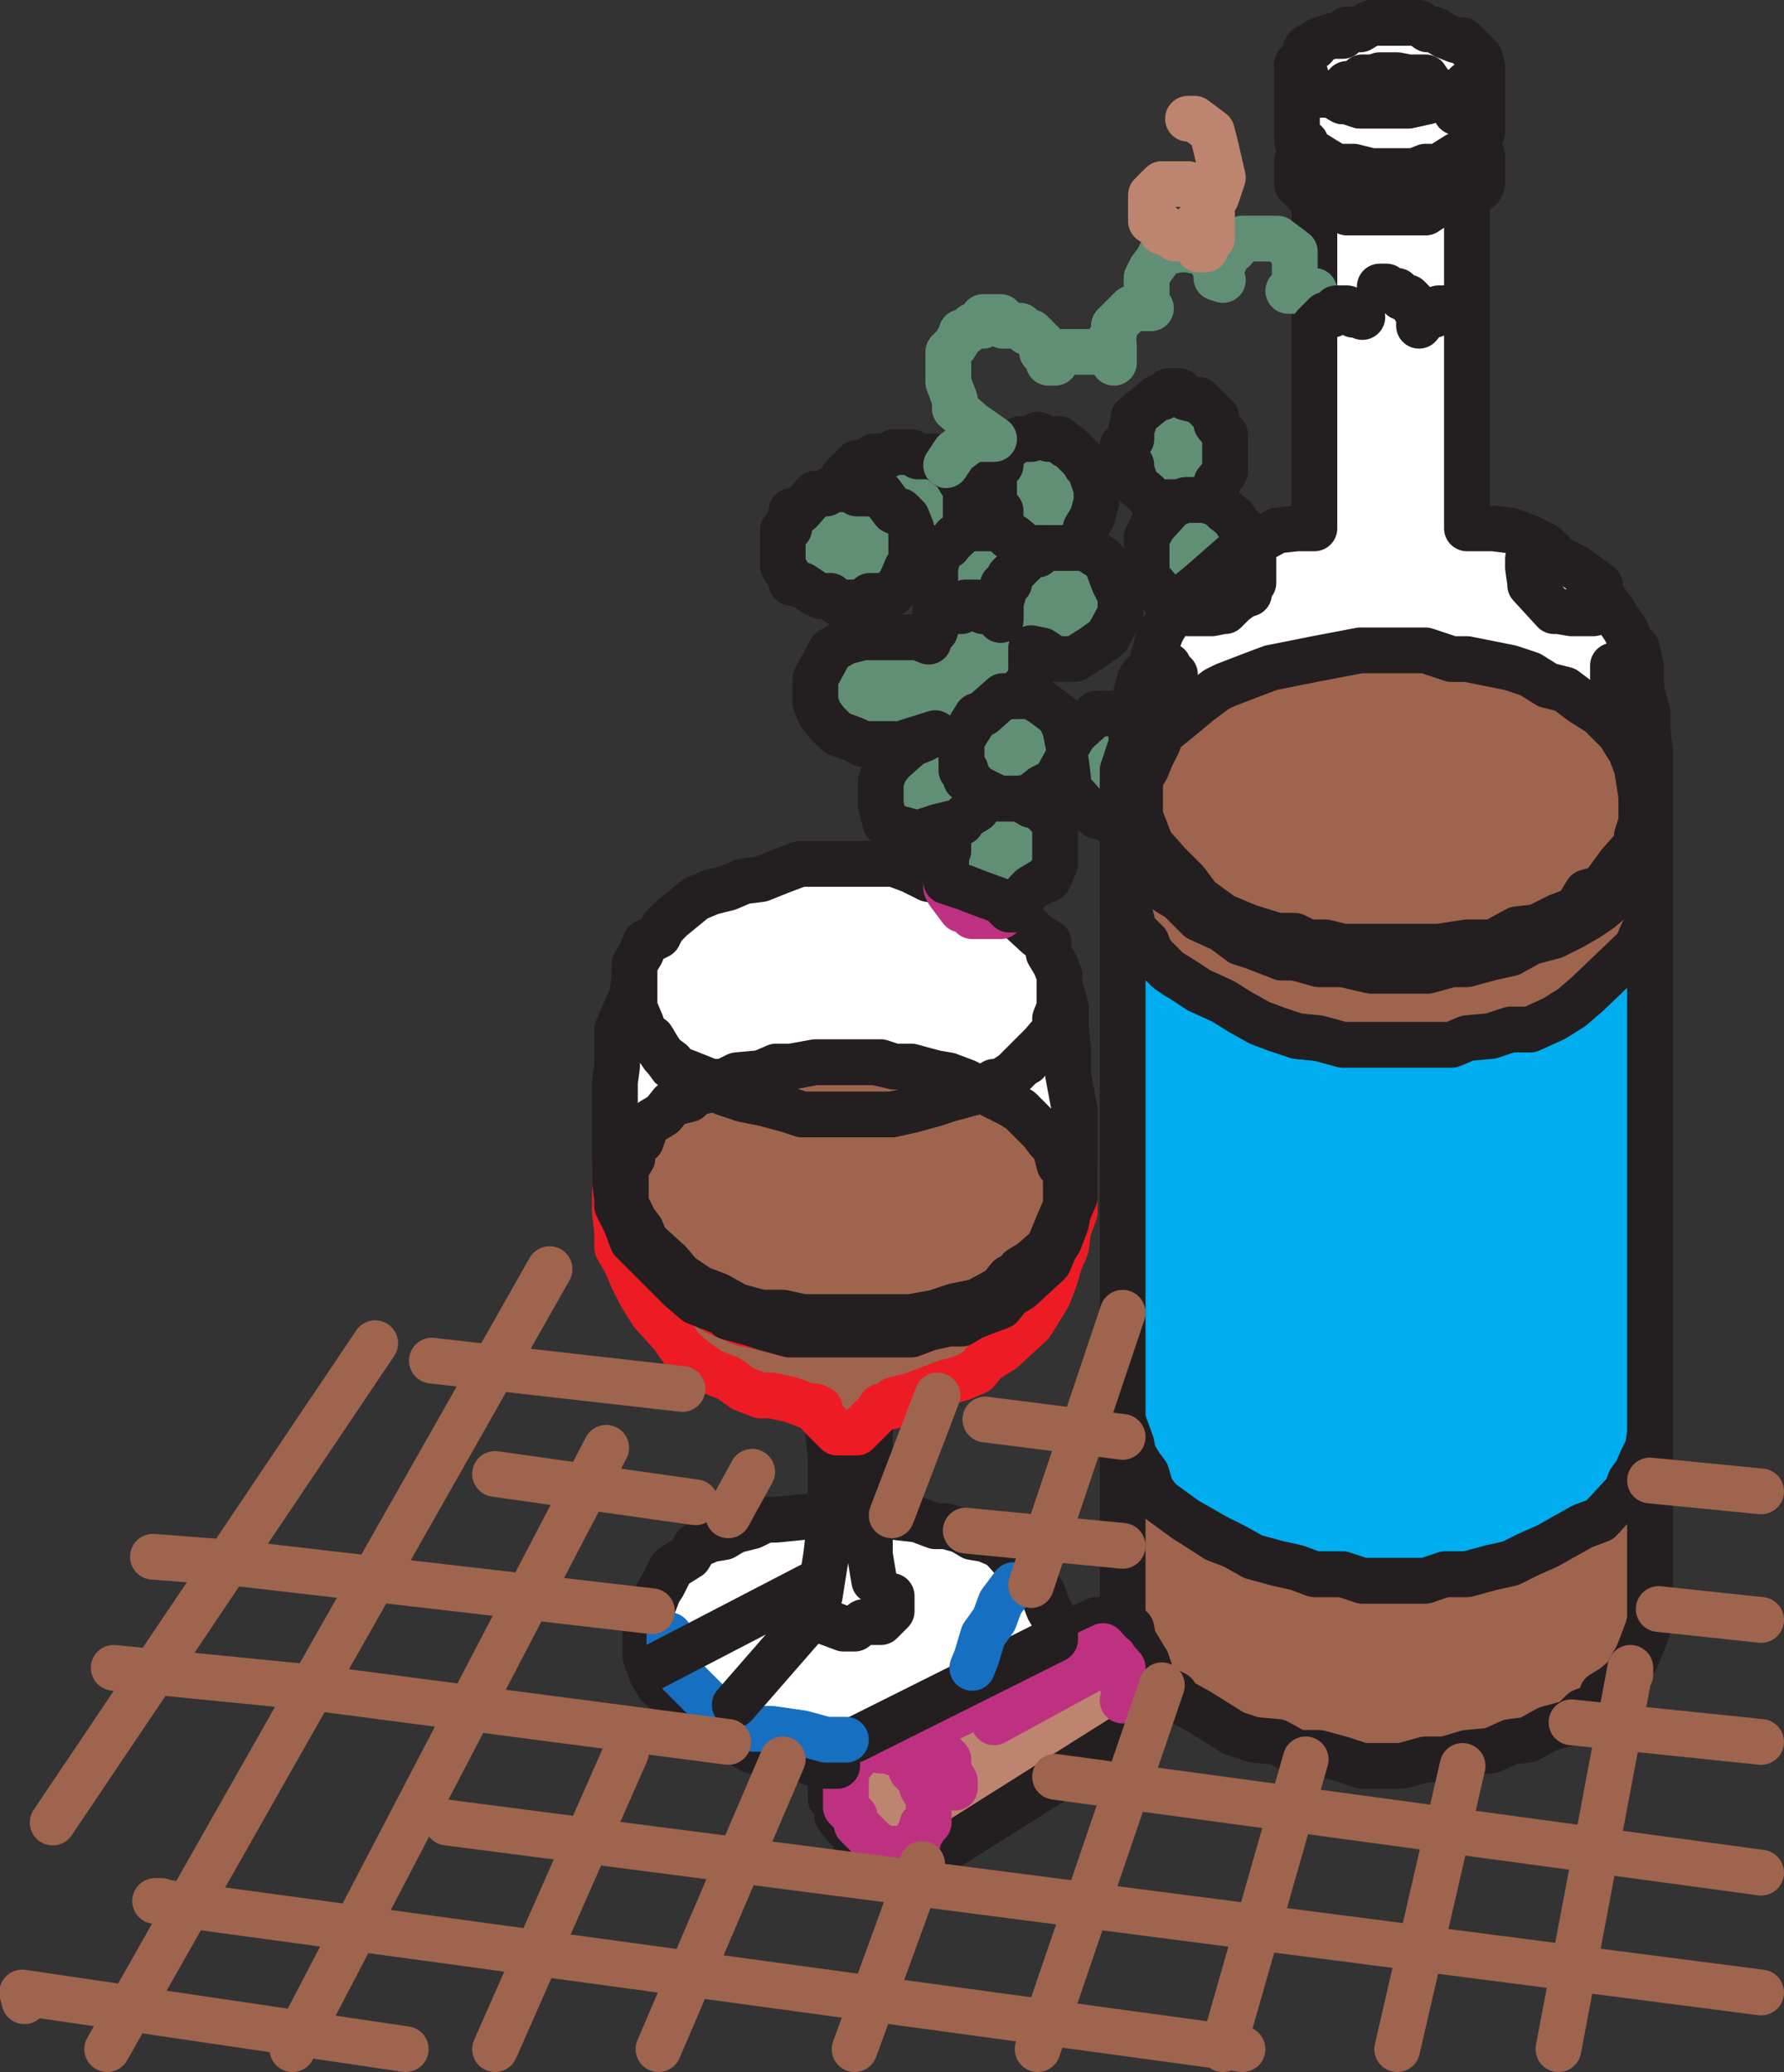
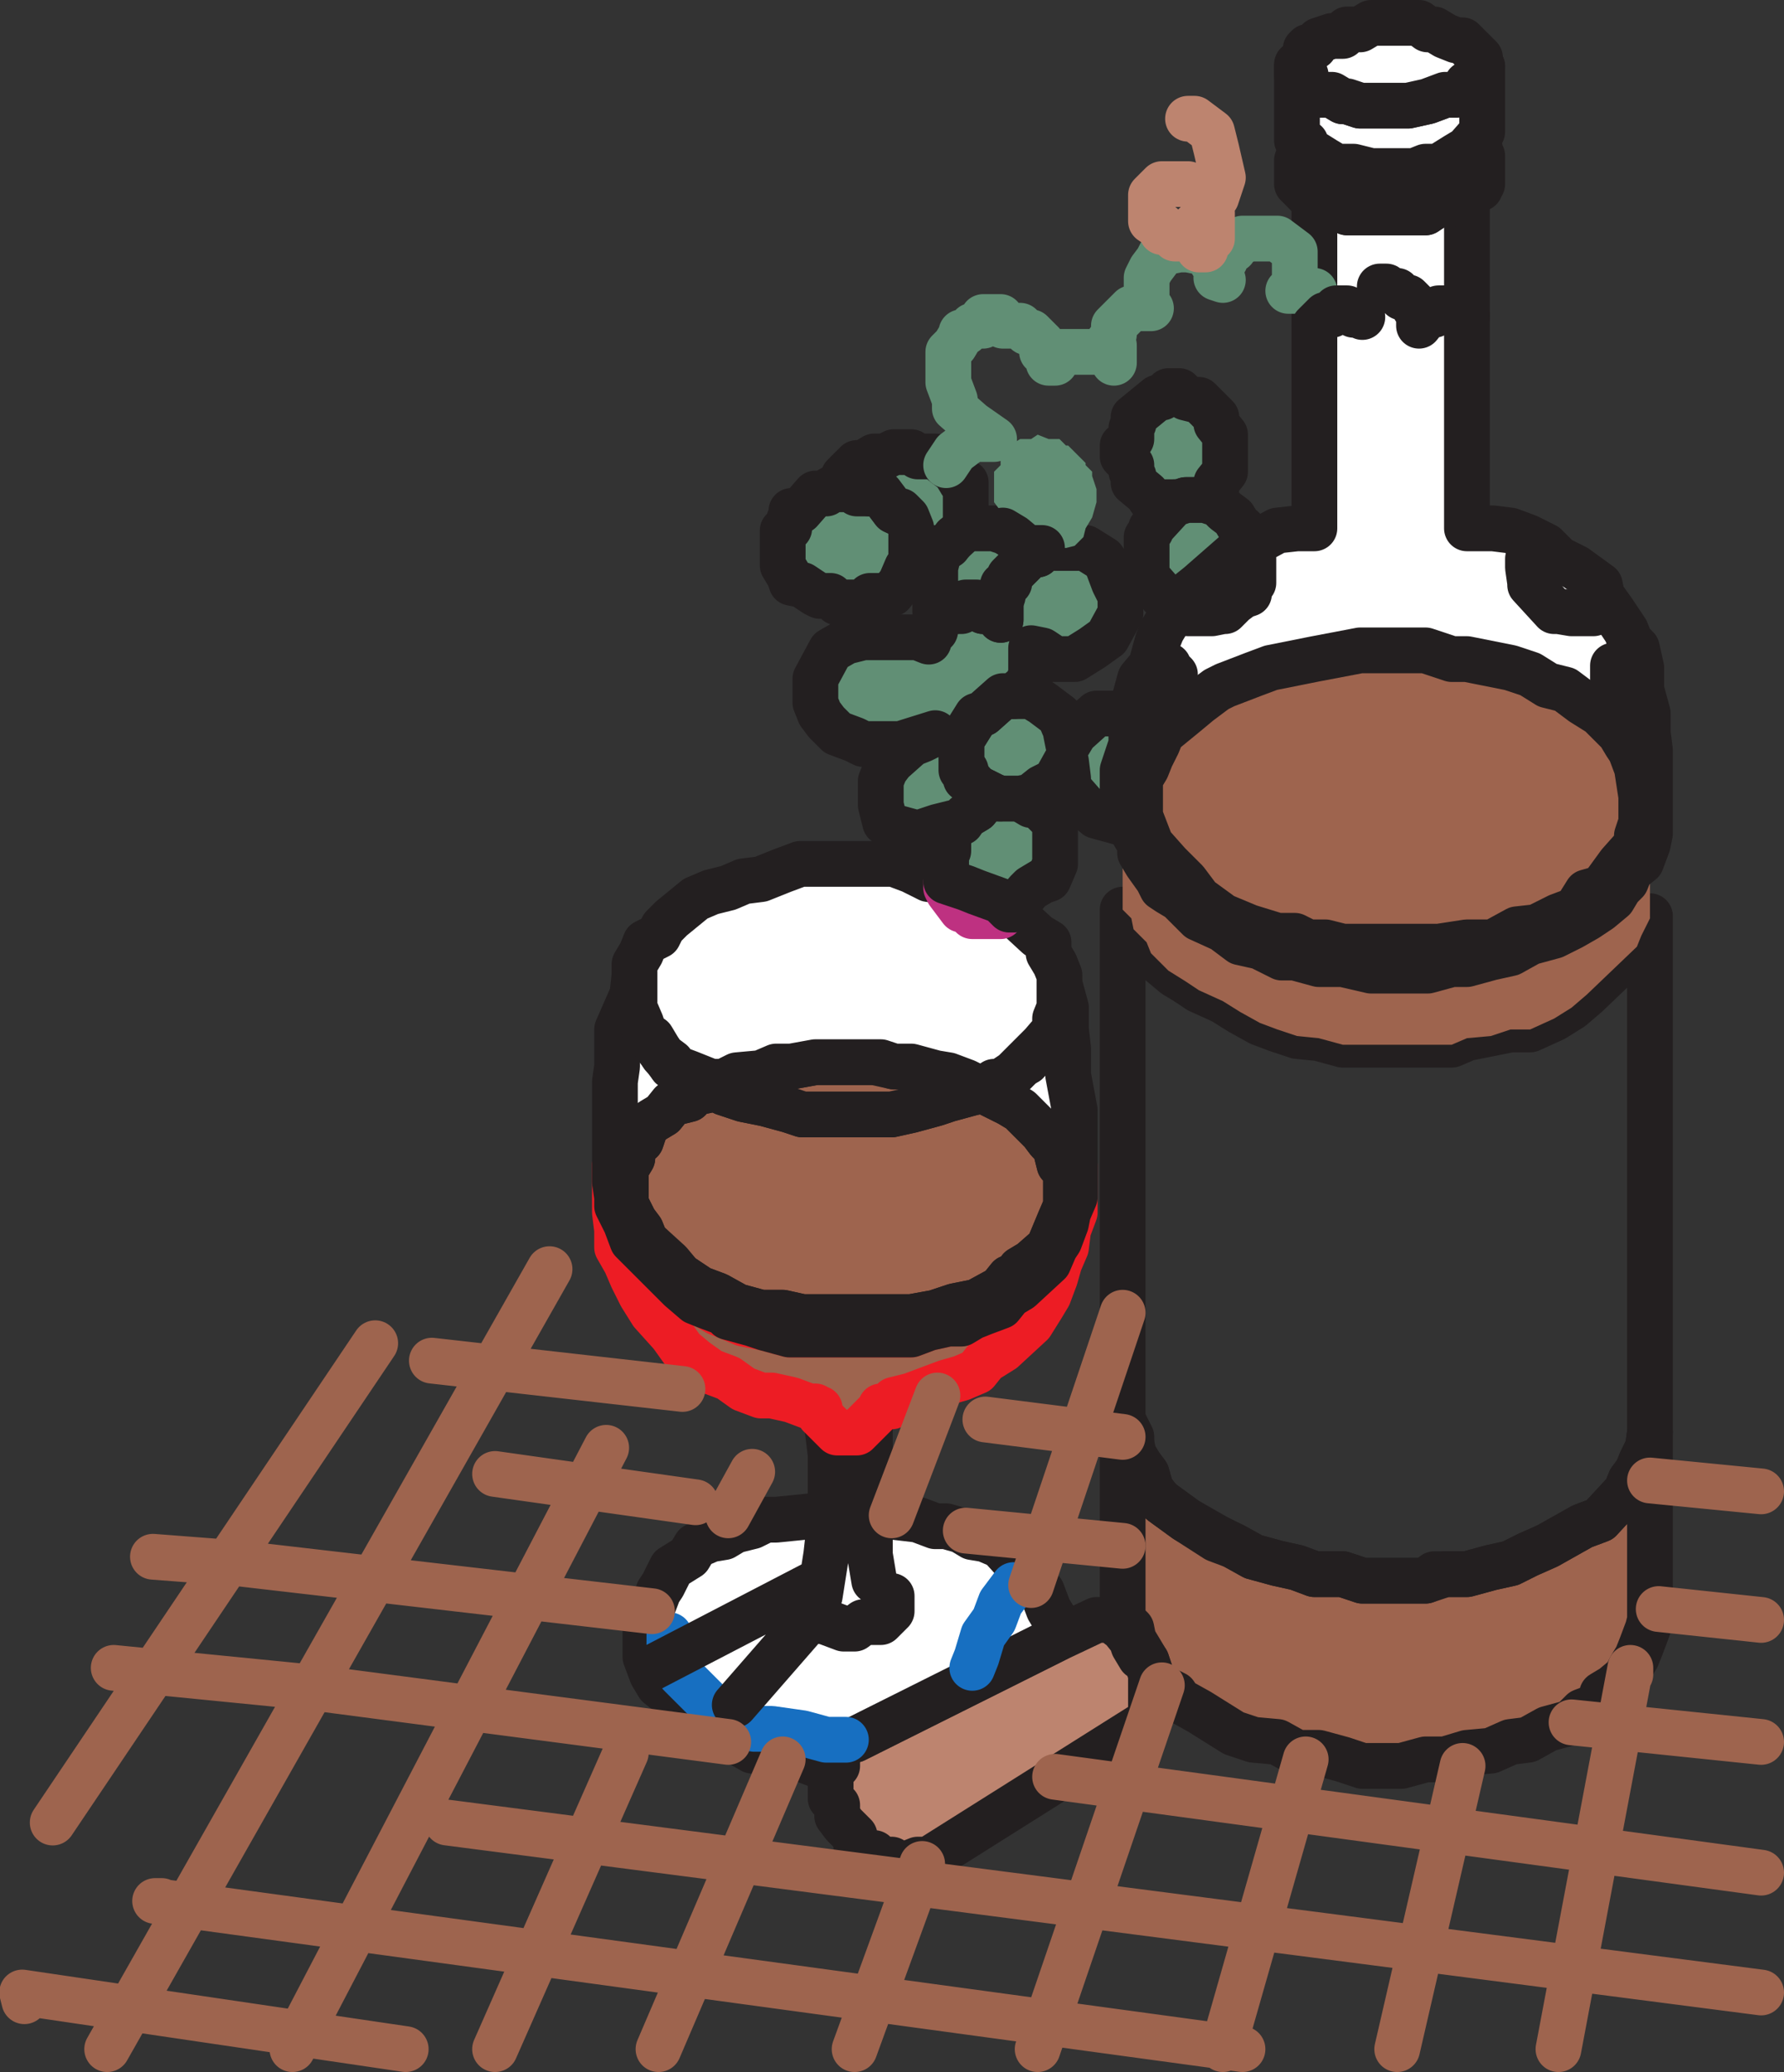
<svg xmlns="http://www.w3.org/2000/svg" width="614.015" height="713.25">
  <rect width="100%" height="100%" fill="#333333" stroke="none" />
  <path fill="#9e644e" fill-rule="evenodd" d="M386.39 488.625v69l3 3 .75 3.75 4.5 7.5 1.5 4.5 2.25 3.75 6 3 1.5 2.25 6.75 3.75 12 7.5 6.75 2.25 8.25.75 6.75 3.75h7.5l8.25 2.25 6.75 2.25h13.5l8.25-2.25h6.75l7.5-2.25 8.25-.75 6.75-3 6-.75 6.75-3.75 8.25-2.25 3.75-3.75 6-2.25.75-3.75 3.75-2.25 4.5-3.75 1.5-3 2.25-3.75 1.5-3.75 2.25-6 .75-3v-64.5l-.75 5.25-3.75 8.25-2.25 3-1.5 3.75-9 9.75-6 2.25-12 6.75-6.75 3-6 3-6.75 1.5-8.25 2.25h-11.25l-3 2.25h-21.75l-6.75-2.25h-9.75l-6-2.25-6.75-1.5-8.25-2.25-6.75-3.75-6-2.25-10.5-6.75-8.25-6-1.5-1.5-2.25-3-1.5-5.25-2.25-3-2.25-3.75-.75-3.75v-2.25l-3-6" />
  <path fill="none" stroke="#231f20" stroke-linecap="round" stroke-linejoin="round" stroke-miterlimit="10" stroke-width="15.75" d="M386.39 488.625v69l3 3 .75 3.75 4.5 7.5 1.5 4.5 2.25 3.75 6 3 1.5 2.25 6.75 3.75 12 7.5 6.75 2.25 8.25.75 6.75 3.75h7.5l8.25 2.25 6.75 2.25h13.5l8.25-2.25h6.75l7.5-2.25 8.25-.75 6.75-3 6-.75 6.75-3.75 8.25-2.25 3.75-3.75 6-2.25.75-3.75 3.75-2.25 4.5-3.75 1.5-3 2.25-3.75 1.5-3.75 2.25-6 .75-3v-64.5l-.75 5.25-3.75 8.25-2.25 3-1.5 3.75-9 9.75-6 2.25-12 6.75-6.75 3-6 3-6.75 1.5-8.25 2.25h-11.25l-3 2.25h-21.75l-6.75-2.25h-9.75l-6-2.25-6.75-1.5-8.25-2.25-6.75-3.75-6-2.25-10.5-6.75-8.25-6-1.5-1.5-2.25-3-1.5-5.25-2.25-3-2.25-3.75-.75-3.75v-2.25zm0 0" />
-   <path fill="#00adef" fill-rule="evenodd" d="m386.39 313.125 3 3 .75 3.75 4.5 4.5 5.25 7.5 4.5 3.75 3.75 2.25 4.5 3 8.25 3.75 6 3.75 6.75 3.75 6 2.25 6.75 2.25 7.5.75 8.25 2.25h37.5l5.25-2.25 15-3h6.75l8.25-3.75 6-3.75 5.25-4.5 17.25-16.5 1.5-3.75 3-6v-.75 177.75l-.75 5.25-2.25 4.5-1.5 3.75-2.25 3-1.5 3.75-9 9.75-6 2.25-12 6.75-6.75 3-6 3-6.75 1.5-8.25 2.25h-7.5l-6.75 2.25h-21.75l-6.75-2.25h-9.75l-6-2.25-6.75-1.5-8.25-2.25-6.75-3.75-6-3-10.5-6-8.25-6-1.5-1.5-2.25-3-1.5-5.25-2.25-3-2.25-3.75-.75-3.75-3-8.25v-175.5" />
  <path fill="none" stroke="#231f20" stroke-linecap="round" stroke-linejoin="round" stroke-miterlimit="10" stroke-width="15.75" d="m386.39 313.125 3 3 .75 3.75 4.5 4.5 5.25 7.5 4.5 3.75 3.75 2.25 4.5 3 8.25 3.75 6 3.75 6.75 3.75 6 2.25 6.75 2.25 7.5.75 8.25 2.25h37.5l5.25-2.25 15-3h6.75l8.25-3.75 6-3.75 5.25-4.5 17.25-16.5 1.5-3.75 3-6v-.75 177.75l-.75 5.25-2.25 4.5-1.5 3.75-2.25 3-1.5 3.75-9 9.75-6 2.25-12 6.75-6.75 3-6 3-6.75 1.5-8.25 2.25h-7.5l-6.75 2.25h-21.75l-6.75-2.25h-9.75l-6-2.25-6.75-1.5-8.25-2.25-6.75-3.75-6-3-10.5-6-8.25-6-1.5-1.5-2.25-3-1.5-5.25-2.25-3-2.25-3.75-.75-3.75-3-8.25zm0 0" />
  <path fill="#9e644e" fill-rule="evenodd" d="m389.39 283.125.75 3.75 2.25 3.75v3l2.25 3.75 3.75 5.25 1.5 3 2.25 1.5 3.75 2.25 6.75 6.75 8.25 3.75 6 4.5 4.5 1.5 9.75 3.75h5.25l7.5 2.25h8.25l9.75 2.25h19.5l8.25-2.25h5.25l8.25-2.25 6.75-1.5 6.75-3.75 8.25-2.25 6-3 5.25-3 4.5-3 4.5-3.75 2.25-3.75 2.25-2.25 1.5-3.75 3.75-3 2.25-6 .75-3.75v29.25l-3 6-1.5 3.75-17.25 16.5-5.25 4.5-6 3.75-8.25 3.75h-6.75l-6.75 2.25-8.25.75-5.25 2.25h-37.5l-8.25-2.25-7.5-.75-6.75-2.25-6-2.25-6.75-3.75-6-3.75-8.25-3.75-4.5-3-6-3.75-6-6-1.5-3.75-4.5-4.5-.75-3.75-3-3v-38.25l3 8.25" />
-   <path fill="none" stroke="#231f20" stroke-linecap="round" stroke-linejoin="round" stroke-miterlimit="10" stroke-width="15.75" d="m389.39 283.125.75 3.75 2.25 3.75v3l2.25 3.75 3.75 5.25 1.5 3 2.25 1.5 3.75 2.25 6.75 6.75 8.25 3.75 6 4.5 4.5 1.5 9.75 3.75h5.25l7.5 2.25h8.25l9.75 2.25h19.5l8.25-2.25h5.25l8.25-2.25 6.75-1.5 6.75-3.75 8.25-2.25 6-3 5.25-3 4.5-3 4.5-3.75 2.25-3.75 2.25-2.25 1.5-3.75 3.75-3 2.25-6 .75-3.75v29.25l-3 6-1.5 3.75-17.25 16.5-5.25 4.5-6 3.75-8.25 3.75h-6.75l-6.75 2.25-8.25.75-5.25 2.25h-37.5l-8.25-2.25-7.5-.75-6.75-2.25-6-2.25-6.75-3.75-6-3.75-8.25-3.75-4.5-3-6-3.75-6-6-1.5-3.75-4.5-4.5-.75-3.75-3-3v-38.25zm0 0" />
  <path fill="#fff" fill-rule="evenodd" d="m471.89 334.125-9.75-2.25h-8.25l-8.25-2.25h-4.5l-7.5-3.75-6.75-1.5-6-4.5-8.25-3.75-6.75-6.75-3.75-2.25-2.25-1.5-1.5-3-3.75-5.25-2.25-3.75v-3l-2.25-3.75-3.75-12v-.75l3-18v-7.5l.75-6.75 2.25-8.25 3.75-4.5 2.25-8.25 1.5-3.75 2.25-3.75 3.75-3 2.25-5.25 4.5-3.75 12-10.5 5.25-3 9.75-5.25 6.75-.75h6v-114l-2.25-.75 6 .75 3.75 2.25 3.75 3h27l4.5-3h4.5l5.25-2.25v-.75 114.75h9l6 .75 6 2.25 6 3 4.5 4.5 6 3 8.25 6 .75 3.75 3.75 5.25 4.5 6.75 1.5 3.75 2.25 2.25 1.5 6.75v7.5l2.25 8.25v6.75l.75 6v28.5l-.75 3.75-2.25 6-3.75 3-1.5 3.75-2.25 2.25-2.25 3.75-4.5 3.75-4.5 3-5.25 3-6 3-8.25 2.25-6.75 3.75-6.75 1.5-8.25 2.25h-5.25l-8.25 2.25h-19.5" />
  <path fill="none" stroke="#231f20" stroke-linecap="round" stroke-linejoin="round" stroke-miterlimit="10" stroke-width="15.75" d="m471.89 334.125-9.75-2.25h-8.25l-8.25-2.25h-4.5l-7.5-3.75-6.75-1.5-6-4.5-8.25-3.75-6.75-6.75-3.75-2.25-2.25-1.5-1.5-3-3.75-5.25-2.25-3.75v-3l-2.25-3.75-3.75-12v-.75l3-18v-7.5l.75-6.75 2.25-8.25 3.75-4.5 2.25-8.25 1.5-3.75 2.25-3.75 3.75-3 2.25-5.25 4.5-3.75 12-10.5 5.25-3 9.75-5.25 6.75-.75h6v-114l-2.25-.75 6 .75 3.75 2.25 3.75 3h27l4.5-3h4.5l5.25-2.25v-.75 114.75h9l6 .75 6 2.25 6 3 4.5 4.5 6 3 8.25 6 .75 3.75 3.75 5.25 4.5 6.75 1.5 3.75 2.25 2.25 1.5 6.75v7.5l2.25 8.25v6.75l.75 6v28.5l-.75 3.75-2.25 6-3.75 3-1.5 3.75-2.25 2.25-2.25 3.75-4.5 3.75-4.5 3-5.25 3-6 3-8.25 2.25-6.75 3.75-6.75 1.5-8.25 2.25h-5.25l-8.25 2.25zm0 0" />
  <path fill="#9e644e" fill-rule="evenodd" d="m408.14 303.375 4.5 6 8.25 6 9 3.75 9.75 3h6l4.5 2.25h6l6 1.5h33l9.75-1.5h9l8.25-4.5 6.75-.75 7.5-3.75 6-2.25 3.75-6 5.25-1.5 6-8.25 6-6.75v-3l1.5-4.5v-9l-1.5-9.75-2.25-6-1.5-2.25-2.25-3.75-6.75-6.75-6-3.75-6-4.5-6-1.5-6-3.75-6.75-2.25-15-3h-5.25l-9-3h-22.5l-15.75 3-15 3-6 2.25-9.75 3.75-3 1.5-6 4.5-4.5 3.75-8.25 6.75-1.5 3.75-2.25 4.5-1.5 3.75-2.25 3.75v12.75l3.75 9.75 6 6.75 6 6" />
  <path fill="none" stroke="#231f20" stroke-linecap="round" stroke-linejoin="round" stroke-miterlimit="10" stroke-width="15.75" d="m408.14 303.375 4.5 6 8.25 6 9 3.75 9.75 3h6l4.5 2.25h6l6 1.5h33l9.75-1.5h9l8.25-4.5 6.75-.75 7.5-3.75 6-2.25 3.75-6 5.25-1.5 6-8.25 6-6.75v-3l1.5-4.5v-9l-1.5-9.75-2.25-6-1.5-2.25-2.25-3.75-6.75-6.75-6-3.75-6-4.5-6-1.5-6-3.75-6.75-2.25-15-3h-5.25l-9-3h-22.5l-15.75 3-15 3-6 2.25-9.75 3.75-3 1.5-6 4.5-4.5 3.75-8.25 6.75-1.5 3.75-2.25 4.5-1.5 3.75-2.25 3.75v12.75l3.75 9.75 6 6.75zm0 0" />
  <path fill="#00adef" fill-rule="evenodd" d="m507.14 49.125 2.25 2.25v2.25h.75v9.75h-.75v1.5l-4.5 2.25v.75l-5.25 2.25h-4.5l-4.5 3h-27l-3.75-3-3.75-2.25-6-.75-3.75-3.75v-8.25l3-1.5v-4.5l.75 2.25 3.75 2.25 4.5 1.5 3.75 2.25h3.75l3 1.5h18l3.75-1.5h3l3.75-2.25 3.75-1.5 3.75-2.25 2.25-2.25" />
  <path fill="none" stroke="#231f20" stroke-linecap="round" stroke-linejoin="round" stroke-miterlimit="10" stroke-width="15.75" d="m507.14 49.125 2.25 2.25v2.25h.75v9.75h-.75v1.5l-4.5 2.25v.75l-5.25 2.25h-4.5l-4.5 3h-27l-3.75-3-3.75-2.25-6-.75-3.75-3.75v-8.25l3-1.5v-4.5l.75 2.25 3.75 2.25 4.5 1.5 3.75 2.25h3.75l3 1.5h18l3.75-1.5h3l3.75-2.25 3.75-1.5 3.75-2.25zm0 0" />
  <path fill="#fff" fill-rule="evenodd" d="m449.39 49.125.75 2.25 6 3.75 3.75 2.25h6l6 1.5h15l3.75-1.5h4.5l6-3.75 3.75-2.25 5.25-6v-22.5l-.75 3v.75l-2.25 2.25h-2.25v2.25h-1.5l-2.25 1.5h-3.75l-6 2.25-6.75 1.5h-16.5l-4.5-1.5h-1.5l-3.75-2.25h-4.5l-3.75-1.5-.75-2.25v-3h-3v-3 25.5l3 .75" />
  <path fill="none" stroke="#231f20" stroke-linecap="round" stroke-linejoin="round" stroke-miterlimit="10" stroke-width="15.75" d="m449.39 49.125.75 2.25 6 3.75 3.75 2.25h6l6 1.5h15l3.75-1.5h4.5l6-3.75 3.75-2.25 5.25-6v-22.5l-.75 3v.75l-2.25 2.25h-2.25v2.25h-1.5l-2.25 1.5h-3.75l-6 2.25-6.75 1.5h-16.5l-4.5-1.5h-1.5l-3.75-2.25h-4.5l-3.75-1.5-.75-2.25v-3h-3v-3 25.5zm0 0" />
  <path fill="#fff" fill-rule="evenodd" d="m446.39 22.125 3-2.25v-3l.75-.75h2.25l1.5-2.25 4.5-1.5h3.75l1.5-2.25h4.5l3.75-2.25h16.5l3 2.25h2.25l3.75 2.25 3.75 1.5h2.25l6 6v2.25l.75.75-.75 3v.75l-2.25 2.25h-2.25v2.25h-1.5l-2.25 1.5h-3.75l-6 2.25-6.75 1.5h-16.5l-4.5-1.5h-1.5l-3.75-2.25h-4.5l-1.5-1.5h-2.25l-.75-2.25v-3h-3v-3.75" />
  <path fill="none" stroke="#231f20" stroke-linecap="round" stroke-linejoin="round" stroke-miterlimit="10" stroke-width="15.75" d="m446.39 22.125 3-2.25v-3l.75-.75h2.25l1.5-2.25 4.5-1.5h3.75l1.5-2.25h4.5l3.75-2.25h16.5l3 2.25h2.25l3.75 2.25 3.75 1.5h2.25l6 6v2.25l.75.75-.75 3v.75l-2.25 2.25h-2.25v2.25h-1.5l-2.25 1.5h-3.75l-6 2.25-6.75 1.5h-16.5l-4.5-1.5h-1.5l-3.75-2.25h-4.5l-1.5-1.5h-2.25l-.75-2.25v-3h-3zm0 0" />
-   <path fill="none" stroke="#231f20" stroke-linecap="round" stroke-linejoin="round" stroke-miterlimit="10" stroke-width="15.75" d="m499.64 32.625-4.5-1.5h-1.5l-3-4.5h-6l-3.75-.75h-6l-2.25.75h-3.75l-.75 2.25h-4.5l-3.75 3.75h-1.5m42.75 6v-3.75h-1.5v-2.25" />
  <path fill="#bd846f" fill-rule="evenodd" d="M319.64 640.125h-3.75l-3.75 1.5h-4.5l-.75-1.5h-3.75l-2.25-2.25h-3.75l-2.25-1.5-.75-4.5-3.75-3.75-2.25-3v-3.75l-2.25-2.25v-9.75l2.25-3.75v-2.25l2.25-3.75 3.75-.75 69-34.5 14.25-6.75h3.75l2.25.75 3 2.25 3 3.75.75 2.25 2.25 3.75 2.25 1.5 1.5 4.5v12.75l-1.5 3.75-75 47.25" />
  <path fill="none" stroke="#231f20" stroke-linecap="round" stroke-linejoin="round" stroke-miterlimit="10" stroke-width="15.75" d="M319.64 640.125h-3.75l-3.75 1.5h-4.5l-.75-1.5h-3.75l-2.25-2.25h-3.75l-2.25-1.5-.75-4.5-3.75-3.75-2.25-3v-3.75l-2.25-2.25v-9.75l2.25-3.75v-2.25l2.25-3.75 3.75-.75 69-34.5 14.25-6.75h3.75l2.25.75 3 2.25 3 3.75.75 2.25 2.25 3.75 2.25 1.5 1.5 4.5v12.75l-1.5 3.75zm0 0" />
-   <path fill="none" stroke="#be3181" stroke-linecap="round" stroke-linejoin="round" stroke-miterlimit="10" stroke-width="15.75" d="M304.64 602.625h-1.5l-2.25-3h-3.75l-3 3.75v2.25l-3 3.75v12.75l3 3 .75 3 6 6 3.75 2.25h9l2.25-2.25v-2.25l1.5-1.5v-2.25l2.25-.75v-8.25l-2.25-3.75v-2.25l-3.75-3.75v-1.5l-3.75-4.5h-2.25l-.75-.75h-2.25m24 12.75v-2.25l-2.25-3.75v-3.75l-9-9h-1.5l63.75-30 6.75 7.5v6l3 3-3 2.25m-3-15-41.25 22.5" />
  <path fill="#fff" fill-rule="evenodd" d="m282.14 521.625-15 1.5h-3.75l-4.5 2.25-6 1.5-3.75 2.25-4.5.75-5.25 2.25-2.25 3.75-6 3.75-3 6-1.5 2.25-2.25 6-2.25 3.75v12.75l2.25 6 2.25 3.75 3.75 3 3.75 6 3 3.75 3.75 2.25 3.75 1.5 4.5 2.25 4.5.75 5.25 3 4.5.75 6 2.25h6.75l6 2.25h6v-4.5l2.25-3.75 3.75-.75 69-34.5v-6.75l-2.25-3.75-2.25-6-14.25-15.75-5.25-2.25-4.5-.75-3.75-2.25-5.25-1.5h-3.75l-6-2.25-12.75-1.5h-3.75v-33l-4.5 4.5h-6.75l-3.75-4.5 1.5 12v21h-3.75" />
  <path fill="none" stroke="#231f20" stroke-linecap="round" stroke-linejoin="round" stroke-miterlimit="10" stroke-width="15.75" d="m282.14 521.625-15 1.5h-3.75l-4.5 2.25-6 1.5-3.75 2.25-4.5.75-5.25 2.25-2.25 3.75-6 3.75-3 6-1.5 2.25-2.25 6-2.25 3.75v12.75l2.25 6 2.25 3.75 3.75 3 3.75 6 3 3.75 3.75 2.25 3.75 1.5 4.5 2.25 4.5.75 5.25 3 4.5.75 6 2.25h6.75l6 2.25h6v-4.5l2.25-3.75 3.75-.75 69-34.5v-6.75l-2.25-3.75-2.25-6-14.25-15.75-5.25-2.25-4.5-.75-3.75-2.25-5.25-1.5h-3.75l-6-2.25-12.75-1.5h-3.75v-33l-4.5 4.5h-6.75l-3.75-4.5 1.5 12v21zm0 0" />
  <path fill="none" stroke="#176fc1" stroke-linecap="round" stroke-linejoin="round" stroke-miterlimit="10" stroke-width="15.75" d="M230.39 562.875v3.75l.75 3.75 3 6 12.75 12.75 3.75 1.5 5.25 2.25 3.75 2.25h6l10.5 1.5 8.25 2.25h6.75" />
  <path fill="none" stroke="#231f20" stroke-linecap="round" stroke-linejoin="round" stroke-miterlimit="10" stroke-width="15.75" d="m282.14 544.125-57.75 30m57.75-24.75 2.25-14.25 1.5-13.5m-33 65.25 25.5-29.25m28.5-8.25v5.25l-3.75 3.75h-6l-3 2.25h-3.75l-6-2.25-3.75-.75h-2.25v-3h-2.25v-.75m23.25-32.25v13.5l1.5 9" />
  <path fill="none" stroke="#176fc1" stroke-linecap="round" stroke-linejoin="round" stroke-miterlimit="10" stroke-width="15.75" d="m348.89 545.625-4.5 6-2.25 6-3.75 5.25-2.25 7.5-1.5 3.75" />
  <path fill="#9e644e" fill-rule="evenodd" d="M369.89 402.375v9.75l-2.25 5.25-.75 3.75-2.25 6-1.5 2.25-2.25 5.25-9.75 9-3.75 2.25-3 3.75-6 2.25-3.75 1.5-3.75 2.25h-4.5l-6.75 1.5-6 2.25h-42l-8.25-2.25-7.5-1.5-5.25-2.25-3.75-1.5-3.75-2.25-3.75-1.5-5.25-4.5-16.5-16.5-2.25-6-3-6v-3l-.75-5.25v-6 16.5l.75 6v6l3 5.25 2.25 5.25 3 6 3.75 6 6.75 7.5 3.75 5.25 4.5 3.75 5.25 3.75 6 2.25 5.25 3.75 6 2.25h3.75l6.75 1.5 6 2.25h2.25v.75h1.5v2.25l6 6h6.75l8.25-8.25v-.75h3.75l.75-2.25 6-1.5 12-4.5 5.25-1.5 5.25-2.25 3-3.75 6-3.75 9.75-9 3.75-6 2.25-3.75 2.25-6 1.5-5.25 2.25-5.25.75-6 2.25-6v-16.5 1.5" />
  <path fill="none" stroke="#ed1c24" stroke-linecap="round" stroke-linejoin="round" stroke-miterlimit="10" stroke-width="15.75" d="M369.89 402.375v9.75l-2.25 5.25-.75 3.75-2.25 6-1.5 2.25-2.25 5.25-9.75 9-3.75 2.25-3 3.75-6 2.25-3.75 1.5-3.75 2.25h-4.5l-6.75 1.5-6 2.25h-42l-8.25-2.25-7.5-1.5-5.25-2.25-3.75-1.5-3.75-2.25-3.75-1.5-5.25-4.5-16.5-16.5-2.25-6-3-6v-3l-.75-5.25v-6 16.5l.75 6v6l3 5.25 2.25 5.25 3 6 3.75 6 6.75 7.5 3.75 5.25 4.5 3.75 5.25 3.75 6 2.25 5.25 3.75 6 2.25h3.75l6.75 1.5 6 2.25h2.25v.75h1.5v2.25l6 6h6.75l8.25-8.25v-.75h3.75l.75-2.25 6-1.5 12-4.5 5.25-1.5 5.25-2.25 3-3.75 6-3.75 9.75-9 3.75-6 2.25-3.75 2.25-6 1.5-5.25 2.25-5.25.75-6 2.25-6v-16.5zm0 0" />
  <path fill="#9e644e" fill-rule="evenodd" d="m230.39 434.625-8.25-7.5-1.5-3.75-2.25-3-3-6v-12l2.25-3.75v-3.75l3-2.25 1.5-4.5 2.25-2.25 3.75-2.25 3-3.75 6-1.5 2.25-2.25 3.75-.75 1.5-3 4.5 3.75 6.75 2.25 7.5 1.5 8.25 2.25 4.5 1.5h30.75l6.75-1.5 8.25-2.25 4.5-1.5 8.25-2.25 3.75-.75 9 4.5 3.75 2.25 7.5 7.5 2.25 3 2.25 2.25 1.5 6 2.25 1.5v12.75l-2.25 5.25-3.75 9-6 5.25-3.75 2.25v2.25l-3.75.75-3 3.75-8.25 4.5-7.5 1.5-6.75 2.25-8.25 1.5h-37.5l-6.75-1.5h-7.5l-8.25-2.25-6.75-3.75-6-2.25-6.75-4.5-3.75-4.5" />
  <path fill="none" stroke="#231f20" stroke-linecap="round" stroke-linejoin="round" stroke-miterlimit="10" stroke-width="15.75" d="m230.39 434.625-8.25-7.5-1.5-3.75-2.25-3-3-6v-12l2.25-3.75v-3.75l3-2.25 1.5-4.5 2.25-2.25 3.75-2.25 3-3.75 6-1.5 2.25-2.25 3.75-.75 1.5-3 4.5 3.75 6.75 2.25 7.5 1.5 8.25 2.25 4.5 1.5h30.75l6.75-1.5 8.25-2.25 4.5-1.5 8.25-2.25 3.75-.75 9 4.5 3.75 2.25 7.5 7.5 2.25 3 2.25 2.25 1.5 6 2.25 1.5v12.75l-2.25 5.25-3.75 9-6 5.25-3.75 2.25v2.25l-3.75.75-3 3.75-8.25 4.5-7.5 1.5-6.75 2.25-8.25 1.5h-37.5l-6.75-1.5h-7.5l-8.25-2.25-6.75-3.75-6-2.25-6.75-4.5zm0 0" />
  <path fill="#fff" fill-rule="evenodd" d="M218.39 335.625v11.25l2.25 5.25 1.5 4.5 2.25.75 2.25 3.75 4.5 6 6 3 7.5 2.25-1.5 3-3.75.75-2.25 2.25-6 1.5-3 3.75-3.75 2.25-2.25 2.25-1.5 4.5-3 2.25v3.75l-2.25 3.75v12l3 6 2.25 3 1.5 3.75 12 12 6.75 4.5 6 2.25 6.75 3.75 8.25 2.25h7.5l6.75 1.5h37.5l8.25-1.5 6.75-2.25 7.5-1.5 8.25-4.5 3-3.75 3.75-.75v-2.25l3.75-2.25 6-5.25 3.75-9 2.25-5.25v-12.75l-2.25-1.5-1.5-6-2.25-2.25-2.25-3-7.5-7.5-3.75-2.25-9-4.5 3.75-3 2.25-2.25 4.5-3 4.5-1.5 5.25-6 4.5-5.25v-3.75l1.5-3.75v-8.25l2.25 8.25v7.5l.75 6.75v9l2.25 12v30l-2.25 5.25-.75 3.75-2.25 6-1.5 2.25-2.25 5.25-9.75 9-3.75 2.25-3 3.75-6 2.25-3.75 1.5-3.75 2.25h-4.5l-6.75 1.5-6 2.25h-42l-8.25-2.25-4.5-1.5-8.25-2.25-1.5-1.5-6-2.25-3.75-1.5-5.25-4.5-16.5-16.5-2.25-6-3-6v-3l-.75-5.25v-34.5l.75-5.25v-12.75l5.25-12 .75-6.75" />
  <path fill="none" stroke="#231f20" stroke-linecap="round" stroke-linejoin="round" stroke-miterlimit="10" stroke-width="15.75" d="M218.39 335.625v11.25l2.25 5.25 1.5 4.5 2.25.75 2.25 3.75 4.5 6 6 3 7.5 2.25-1.5 3-3.75.75-2.25 2.25-6 1.5-3 3.75-3.75 2.25-2.25 2.25-1.5 4.5-3 2.25v3.75l-2.25 3.75v12l3 6 2.25 3 1.5 3.75 12 12 6.75 4.5 6 2.25 6.75 3.75 8.25 2.25h7.5l6.75 1.5h37.5l8.25-1.5 6.75-2.25 7.5-1.5 8.25-4.5 3-3.75 3.75-.75v-2.25l3.75-2.25 6-5.25 3.75-9 2.25-5.25v-12.75l-2.25-1.5-1.5-6-2.25-2.25-2.25-3-7.5-7.5-3.75-2.25-9-4.5 3.75-3 2.25-2.25 4.5-3 4.5-1.5 5.25-6 4.5-5.25v-3.75l1.5-3.75v-8.25l2.25 8.25v7.5l.75 6.75v9l2.25 12v30l-2.25 5.25-.75 3.75-2.25 6-1.5 2.25-2.25 5.25-9.75 9-3.75 2.25-3 3.75-6 2.25-3.75 1.5-3.75 2.25h-4.5l-6.75 1.5-6 2.25h-42l-8.25-2.25-4.5-1.5-8.25-2.25-1.5-1.5-6-2.25-3.75-1.5-5.25-4.5-16.5-16.5-2.25-6-3-6v-3l-.75-5.25v-34.5l.75-5.25v-12.75l5.25-12zm0 0" />
  <path fill="#9e644e" fill-rule="evenodd" d="m249.14 372.375 4.5-2.25 6-.75 7.5-2.25h5.25l8.25-1.5h20.25l6.75 1.5h6l6 2.25 6.75.75 6 2.25 6 3-3.75.75-8.25 2.25-4.5 1.5-8.25 2.25-6.75 1.5h-30.75l-4.5-1.5-8.25-2.25-7.5-1.5-6.75-2.25-4.5-3.75h4.5" />
  <path fill="none" stroke="#231f20" stroke-linecap="round" stroke-linejoin="round" stroke-miterlimit="10" stroke-width="15.75" d="m249.14 372.375 4.5-2.25 6-.75 7.5-2.25h5.25l8.25-1.5h20.25l6.75 1.5h6l6 2.25 6.75.75 6 2.25 6 3-3.75.75-8.25 2.25-4.5 1.5-8.25 2.25-6.75 1.5h-30.75l-4.5-1.5-8.25-2.25-7.5-1.5-6.75-2.25-4.5-3.75zm0 0" />
  <path fill="#fff" fill-rule="evenodd" d="M244.64 372.375h4.5l4.5-2.25 8.25-.75 5.25-2.25h5.25l8.25-1.5h22.5l4.5 1.5h6l8.25 2.25 4.5.75 6 2.25 6 3 3.75-3h2.25l4.5-3 9.75-9.75 4.5-5.25v-3.75l1.5-3.75v-11.25l-1.5-3.75-2.25-3.75v-3.75l-3.75-2.25-9.75-9-3-3-8.25-3-3.75-1.5-6.75-2.25-6-.75-6-3-6-2.25h-32.25l-6 2.25-7.5 3-6 .75-5.25 2.25-6 1.5-5.25 2.25-8.25 6.75-3 3-1.5 3-4.5 2.25-1.5 3.75-2.25 3.75v15l2.25 5.25 1.5 4.5 2.25.75 2.25 3.75 1.5 2.25 3 2.25v1.5l6 2.25 7.5 3" />
  <path fill="none" stroke="#231f20" stroke-linecap="round" stroke-linejoin="round" stroke-miterlimit="10" stroke-width="15.75" d="M244.64 372.375h4.5l4.5-2.25 8.25-.75 5.25-2.25h5.25l8.25-1.5h22.5l4.5 1.5h6l8.25 2.25 4.5.75 6 2.25 6 3 3.75-3h2.25l4.5-3 9.75-9.75 4.5-5.25v-3.75l1.5-3.75v-11.25l-1.5-3.75-2.25-3.75v-3.75l-3.75-2.25-9.75-9-3-3-8.25-3-3.75-1.5-6.75-2.25-6-.75-6-3-6-2.25h-32.25l-6 2.25-7.5 3-6 .75-5.25 2.25-6 1.5-5.25 2.25-8.25 6.75-3 3-1.5 3-4.5 2.25-1.5 3.75-2.25 3.75v15l2.25 5.25 1.5 4.5 2.25.75 2.25 3.75 1.5 2.25 3 2.25v1.5l6 2.25zm0 0" />
  <path fill="#be3181" fill-rule="evenodd" d="m347.39 313.125-3-3-8.25-3-3.75-1.5-6.75-2.25v2.25l.75 1.5 4.5 6h1.5l2.25 2.25h9.75l.75-2.25h2.25" />
  <path fill="none" stroke="#be3181" stroke-linecap="round" stroke-linejoin="round" stroke-miterlimit="10" stroke-width="15.75" d="m347.39 313.125-3-3-8.25-3-3.75-1.5-6.75-2.25v2.25l.75 1.5 4.5 6h1.5l2.25 2.25h9.75l.75-2.25zm0 0" />
  <path fill="#618f75" fill-rule="evenodd" d="m344.39 310.125-8.25-3-3.75-1.5-6.75-2.25v-9.75l.75-.75v-6l6-6 3.75-2.25 3-3.75h12l3.75 2.25h2.25l6 6v14.25l-2.25 5.25-2.25.75-3.75 2.25-1.5 1.5-4.5 6h-1.5l-3-3" />
  <path fill="none" stroke="#231f20" stroke-linecap="round" stroke-linejoin="round" stroke-miterlimit="10" stroke-width="15.75" d="m344.39 310.125-8.25-3-3.75-1.5-6.75-2.25v-9.75l.75-.75v-6l6-6 3.75-2.25 3-3.75h12l3.75 2.25h2.25l6 6v14.25l-2.25 5.25-2.25.75-3.75 2.25-1.5 1.5-4.5 6h-1.5zm0 0" />
  <path fill="#618f75" fill-rule="evenodd" d="M386.39 283.125h-.75l-8.25-2.25-4.5-3.75-5.25-6v-3l-.75-6-3.75 6.75-4.5 2.25-3.75 3-3.75.75h-6.75l-2.25-.75-6-3-5.25-6v-10.5l1.5-2.25 3.75-6 2.25-.75 6.75-6h9.75l3.75 2.25 6 4.5 2.25 5.25v.75l.75 3.75 2.25-3.75 7.5-6.75h12.75l-.75 3v7.5l-3 9v18" />
  <path fill="none" stroke="#231f20" stroke-linecap="round" stroke-linejoin="round" stroke-miterlimit="10" stroke-width="15.75" d="M386.39 283.125h-.75l-8.25-2.25-4.5-3.75-5.25-6v-3l-.75-6-3.75 6.75-4.5 2.25-3.75 3-3.75.75h-6.75l-2.25-.75-6-3-5.25-6v-10.5l1.5-2.25 3.75-6 2.25-.75 6.75-6h9.75l3.75 2.25 6 4.5 2.25 5.25v.75l.75 3.75 2.25-3.75 7.5-6.75h12.75l-.75 3v7.5l-3 9zm0 0" />
  <path fill="#618f75" fill-rule="evenodd" d="M328.64 283.125h2.25l1.5-2.25 3.75-2.25 3-3.75h5.25l-2.25-.75-6-3-3.75-3v-3h-1.5v-10.5l1.5-2.25 3.75-6 2.25-.75 6.75-6h3.75l4.5-3.75 1.5-3.75v-9l3.75.75 4.5 3h6.75l6-3.75 5.25-3.75 4.5-8.25v-6l-2.25-4.5-2.25-6-1.5-2.25-6-3.75h-15l-1.5 2.25h-2.25l-9.75 9.75v3.75l-.75 3v6-2.25l-5.25-.75h-.75l-2.25-3h-3.75l-3.75 3h-2.25l-3.75.75-.75 3.75v2.25l-2.25 2.25v1.5l-3.75-1.5h-18.75l-6 1.5-5.25 3-5.25 9.75v8.25l1.5 3.75 2.25 3 3.75 3.75 6 2.25 3 1.5h12.75l12-3.75-4.5 2.25-3.75 1.5-6.75 6-2.25 3-1.5 3.75v8.25l1.5 6 3 1.5 8.25 2.25 6.75-2.25 6-1.5" />
  <path fill="none" stroke="#231f20" stroke-linecap="round" stroke-linejoin="round" stroke-miterlimit="10" stroke-width="15.75" d="M328.64 283.125h2.25l1.5-2.25 3.75-2.25 3-3.75h5.25l-2.25-.75-6-3-3.75-3v-3h-1.5v-10.5l1.5-2.25 3.75-6 2.25-.75 6.75-6h3.75l4.5-3.75 1.5-3.75v-9l3.75.75 4.5 3h6.75l6-3.75 5.25-3.75 4.5-8.25v-6l-2.25-4.5-2.25-6-1.5-2.25-6-3.75h-15l-1.5 2.25h-2.25l-9.75 9.75v3.75l-.75 3v6-2.25l-5.25-.75h-.75l-2.25-3h-3.75l-3.75 3h-2.25l-3.75.75-.75 3.75v2.25l-2.25 2.25v1.5l-3.75-1.5h-18.75l-6 1.5-5.25 3-5.25 9.75v8.25l1.5 3.75 2.25 3 3.75 3.75 6 2.25 3 1.5h12.75l12-3.75-4.5 2.25-3.75 1.5-6.75 6-2.25 3-1.5 3.75v8.25l1.5 6 3 1.5 8.25 2.25 6.75-2.25zm0 0" />
  <path fill="#618f75" fill-rule="evenodd" d="M322.64 211.125h3l.75-.75h4.5l1.5-3h3.75l2.25 3h6v3-6l.75-2.25v-3.75l2.25-.75v-2.25l6-6-2.25-3.75v-.75l-2.25-3-3.75-2.25h-.75l-2.25-.75h-9.75l-9.75 9v1.5l-.75 3v15l.75.75" />
  <path fill="none" stroke="#231f20" stroke-linecap="round" stroke-linejoin="round" stroke-miterlimit="10" stroke-width="15.75" d="M322.64 211.125h3l.75-.75h4.5l1.5-3h3.75l2.25 3h6v3-6l.75-2.25v-3.75l2.25-.75v-2.25l6-6-2.25-3.75v-.75l-2.25-3-3.75-2.25h-.75l-2.25-.75h-9.75l-9.75 9v1.5l-.75 3v15zm0 0" />
  <path fill="#618f75" fill-rule="evenodd" d="M288.14 168.375h6l.75 1.5h8.25l4.5 6 4.5 2.25 1.5 3.75v12.75l-1.5.75-2.25 5.25-3 3.75-3.75.75h-3.75l-2.25 2.25h-9l-2.25-2.25h-3.75l-1.5-.75-4.5-3-3.75-.75-.75-2.25-2.25-3.75v-12l2.25-.75v-3l.75-.75v-2.25h3l5.25-6h3.75l1.5-1.5h2.25" />
  <path fill="none" stroke="#231f20" stroke-linecap="round" stroke-linejoin="round" stroke-miterlimit="10" stroke-width="15.75" d="M288.14 168.375h6l.75 1.5h8.25l4.5 6 4.5 2.25 1.5 3.75v12.75l-1.5.75-2.25 5.25-3 3.75-3.75.75h-3.75l-2.25 2.25h-9l-2.25-2.25h-3.75l-1.5-.75-4.5-3-3.75-.75-.75-2.25-2.25-3.75v-12l2.25-.75v-3l.75-.75v-2.25h3l5.25-6h3.75l1.5-1.5zm0 0" />
  <path fill="#618f75" fill-rule="evenodd" d="m328.64 184.875-2.25 3-3.75.75-.75 2.25h-8.25v-9l-1.5-3.75-2.25-2.25h-2.25l-4.5-6h-3.75l-5.25-1.5h-6l2.25-4.5 4.5-4.5h2.25l3.75-2.25h3.75l3-1.5h6l2.25 1.5h6l3.75 3 3 2.25 2.25 3.75h1.5v15.75l-3.75 3" />
  <path fill="none" stroke="#231f20" stroke-linecap="round" stroke-linejoin="round" stroke-miterlimit="10" stroke-width="15.75" d="m328.64 184.875-2.25 3-3.75.75-.75 2.25h-8.25v-9l-1.5-3.75-2.25-2.25h-2.25l-4.5-6h-3.75l-5.25-1.5h-6l2.25-4.5 4.5-4.5h2.25l3.75-2.25h3.75l3-1.5h6l2.25 1.5h6l3.75 3 3 2.25 2.25 3.75h1.5v15.75zm0 0" />
  <path fill="#618f75" fill-rule="evenodd" d="m353.39 188.625-4.5-3.75h-1.5l-3-3v-6l-2.25-3v-10.5l2.25-2.25v-3l3-3.75 3.75-2.25h3.75l2.25-1.5 3.75 1.5h3.75l2.25 2.25h.75l6 6v.75l2.25 2.25v1.5l1.5 4.5v4.5l-1.5 5.25-2.25 3.75-.75 3-3 3-3 .75h-13.5" />
-   <path fill="none" stroke="#231f20" stroke-linecap="round" stroke-linejoin="round" stroke-miterlimit="10" stroke-width="15.75" d="m353.39 188.625-4.5-3.75h-1.5l-3-3v-6l-2.25-3v-10.5l2.25-2.25v-3l3-3.75 3.75-2.25h3.75l2.25-1.5 3.75 1.5h3.75l2.25 2.25h.75l6 6v.75l2.25 2.25v1.5l1.5 4.5v4.5l-1.5 5.25-2.25 3.75-.75 3-3 3-3 .75zm0 0" />
  <path fill="none" stroke="#231f20" stroke-linecap="round" stroke-linejoin="round" stroke-miterlimit="10" stroke-width="15.75" d="m348.89 184.875 4.5 3.75h5.25l-1.5 2.25h-2.25l-1.5 1.5-2.25-3.75v-.75l-2.25-3-3.75-2.25 3.75 2.25" />
  <path fill="#618f75" fill-rule="evenodd" d="m394.64 169.875 1.5 2.25 3.75.75h6l2.25-.75h6.75l3.75-3.75v-2.25l3-3.75v-12.75l-3-3.75v-2.25l-6-6h-1.5l-3-.75-2.25-2.25h-3.75l-2.25 2.25h-1.5l-8.25 6.75v2.25l-.75 1.5v3.75l-3 2.25v3.75l3 3v2.25l.75 1.5v2.25l4.5 3.75" />
  <path fill="none" stroke="#231f20" stroke-linecap="round" stroke-linejoin="round" stroke-miterlimit="10" stroke-width="15.75" d="m394.64 169.875 1.5 2.25 3.75.75h6l2.25-.75h6.75l3.75-3.75v-2.25l3-3.75v-12.75l-3-3.75v-2.25l-6-6h-1.5l-3-.75-2.25-2.25h-3.75l-2.25 2.25h-1.5l-8.25 6.75v2.25l-.75 1.5v3.75l-3 2.25v3.75l3 3v2.25l.75 1.5v2.25zm0 0" />
-   <path fill="#618f75" fill-rule="evenodd" d="m429.89 187.875-5.25 3-12 10.5-3.75 3-.75 3-2.25 3v-3h-3.75l-2.25-2.25v-.75l-5.25-6v-13.5l1.5-2.25v-.75l8.25-9h1.5l2.25-.75h6.75l2.25.75h1.5l3 3 3 2.25 2.25 3.75h.75l2.25 3v3" />
+   <path fill="#618f75" fill-rule="evenodd" d="m429.89 187.875-5.25 3-12 10.5-3.75 3-.75 3-2.25 3v-3h-3.75l-2.25-2.25v-.75l-5.25-6v-13.5l1.5-2.25l8.25-9h1.5l2.25-.75h6.75l2.25.75h1.5l3 3 3 2.25 2.25 3.75h.75l2.25 3v3" />
  <path fill="none" stroke="#231f20" stroke-linecap="round" stroke-linejoin="round" stroke-miterlimit="10" stroke-width="15.75" d="m429.89 187.875-5.25 3-12 10.5-3.75 3-.75 3-2.25 3v-3h-3.75l-2.25-2.25v-.75l-5.25-6v-13.5l1.5-2.25v-.75l8.25-9h1.5l2.25-.75h6.75l2.25.75h1.5l3 3 3 2.25 2.25 3.75h.75l2.25 3zm0 0" />
  <path fill="none" stroke="#618f75" stroke-linecap="round" stroke-linejoin="round" stroke-miterlimit="10" stroke-width="15.75" d="m325.64 160.125 3-4.5 6-4.5h7.5l-7.5-5.25-6-5.25v-3l-2.25-6v-10.5l2.25-2.25 2.25-3.75v-.75h1.5l2.25-2.25h3.75v-3h6l.75 3h6l2.25 2.25h1.5l3.75 3.75v3h2.25v3.75h2.25v-2.25l1.5-1.5h16.5l2.25 1.5v2.25-6l-2.25-.75 2.25-3v-3l6-6h6.75l-1.5-1.5v-9l1.5-3 2.25-3 1.5-3h2.25l3.75-.75h3l3.75.75h2.25l2.25 3.75 3.75 6-2.25-.75 2.25-5.25.75-.75v-3l3-.75v-2.25h2.25l.75-1.5h12l6 4.5v12l-2.25 1.5h9" />
  <path fill="none" stroke="#bd846f" stroke-linecap="round" stroke-linejoin="round" stroke-miterlimit="10" stroke-width="15.75" d="M412.64 85.875h2.25v-3.75h2.25v-9l-2.25-3v-2.25m-3.75-3-2.25-1.5h-9l-3.75 3.75v9l2.25 1.5h1.5v2.25h2.25l2.25 2.25h1.5l2.25-2.25h.75l3.75-3.75m6-8.25 2.25-6.75-2.25-9.75-1.5-6-6-4.5h-2.25" />
  <path fill="none" stroke="#231f20" stroke-linecap="round" stroke-linejoin="round" stroke-miterlimit="10" stroke-width="15.75" d="m468.89 109.125-.75-.75h-2.25l-2.25-2.25h-3.75l-1.5 2.25h-2.25l-3.75 3.75m-54 131.25 3.75-3.75v-2.25l2.25-1.5v-3.75l-2.25-2.25v-.75m6.75-18h8.25l3.75-.75h.75l3-3 3-2.25 2.25-.75v-3l1.5-.75v-8.25m73.5-83.25v-.75h-3.75l-1.5-2.25h-4.5l-1.5 2.25h-2.25l-3 3.75v-6h-1.5v-1.5l-2.25-2.25h-2.25l-1.5-2.25h-2.25l-1.5-1.5h-2.25v1.5m73.5 111h-7.5l-4.5-.75h-1.5l-8.25-9v-.75l-.75-5.25v-3m35.25 51h-1.5l-4.5-3.75v-10.5" />
  <path fill="none" stroke="#9e644e" stroke-linecap="round" stroke-linejoin="round" stroke-miterlimit="10" stroke-width="15.75" d="m18.14 627.375 111-165m-92.25 243 152.25-268.5m-88.5 268.5 108-207m-38.25 207 45-102m35.25-81.75 8.25-15m-32.25 198.75 42.75-99.75m37.5-84 15.75-41.25m-28.5 225 23.25-63.75m37.5-96 31.5-93.75m-29.25 253.5 42.75-125.25m21 125.25 28.5-99.75m31.5 99.75 22.5-97.5m33 97.5 24.75-131.25v2.25m-421.5 129-132-19.5.75 3m419.25 16.5-374.25-51h2.25m550.5 31.5-452.25-58.5m96.75-27.75-143.25-18.75-68.25-6.75m567 70.5-243-33m-138.75-57-142.5-16.5-29.25-2.25m553.5 63.75-65.25-6.75m-301.5-75.75-69-9.75m216 24.75-54-5.25m273.75 30.75-35.25-3.75m-336-75.75-86.25-9.75m237.75 26.25-47.25-6m267 24.75-38.25-3.75" />
</svg>